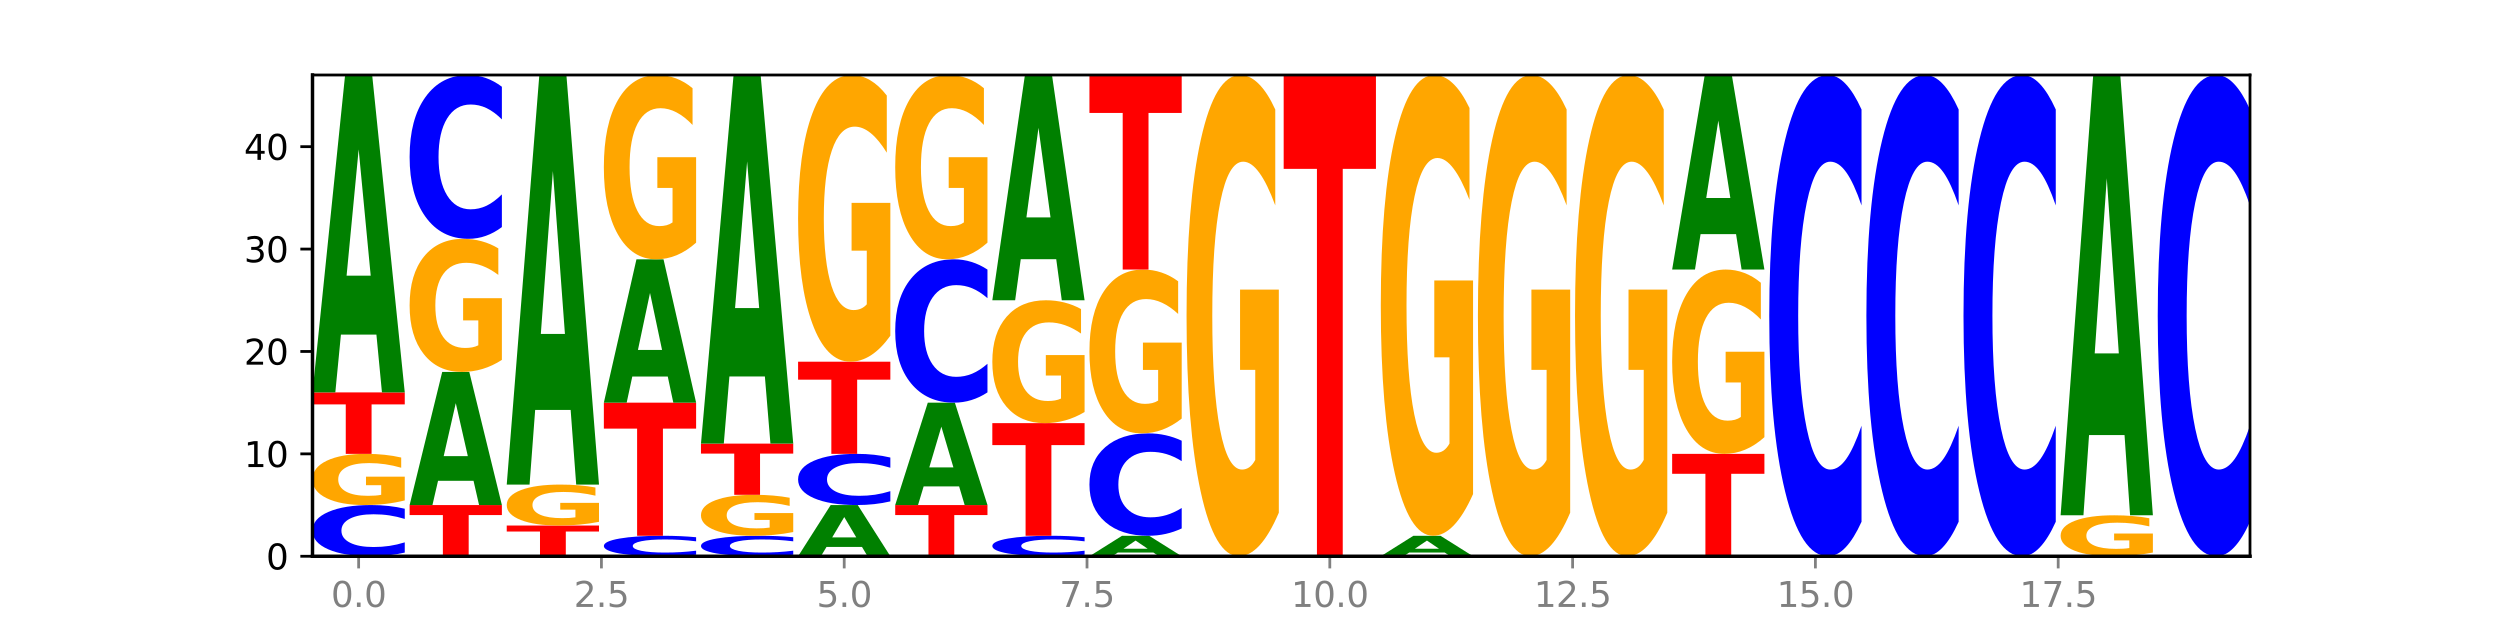
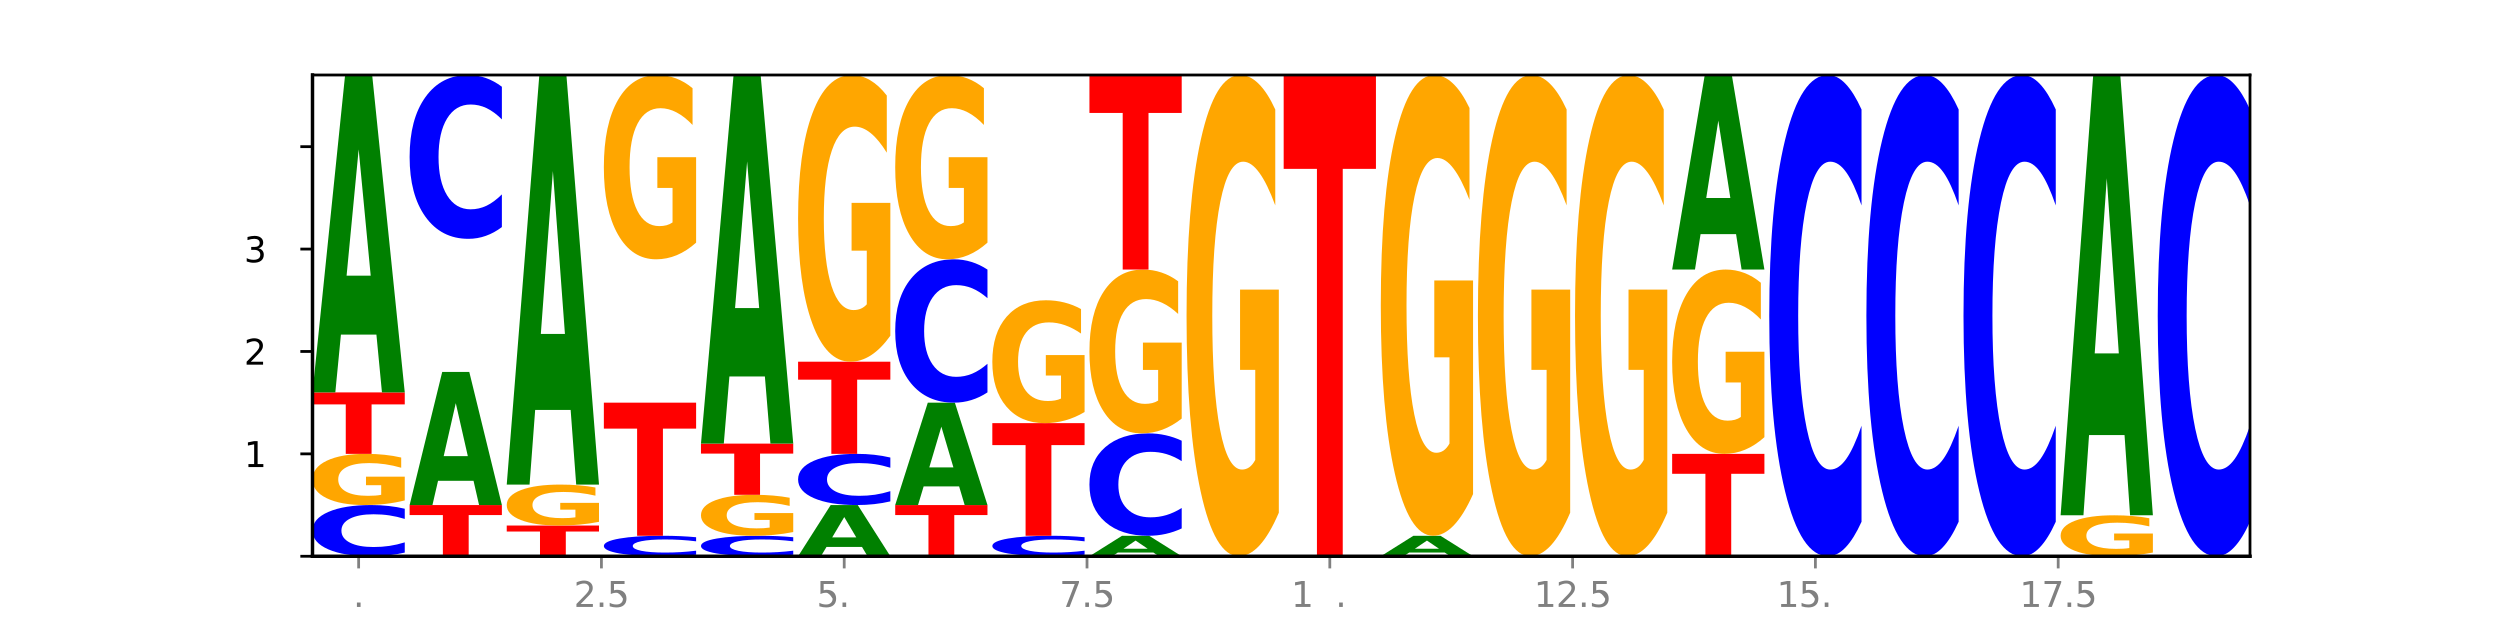
<svg xmlns="http://www.w3.org/2000/svg" xmlns:xlink="http://www.w3.org/1999/xlink" width="720pt" height="180pt" viewBox="0 0 720 180" version="1.1">
  <defs>
    <style type="text/css">*{stroke-linejoin: round; stroke-linecap: butt}</style>
  </defs>
  <g id="figure_1">
    <g id="patch_1">
      <path d="M 0 180  L 720 180  L 720 0  L 0 0  z " style="fill: #ffffff" />
    </g>
    <g id="axes_1">
      <g id="patch_2">
        <path d="M 90 160.2  L 648 160.2  L 648 21.6  L 90 21.6  z " style="fill: #ffffff" />
      </g>
      <g id="line2d_1">
        <path d="M 90 160.2  L 648 160.2  " clip-path="url(#p354370d9e7)" style="fill: none; stroke: #000000; stroke-width: 0.5; stroke-linecap: square" />
      </g>
      <g id="patch_3">
        <path d="M 116.571 159.143  Q 114.349 159.667 111.945 159.932  Q 109.542 160.2 106.924 160.2  Q 99.118 160.2 94.559 158.214  Q 90 156.228 90 152.832  Q 90 149.424 94.559 147.441  Q 99.118 145.455 106.924 145.455  Q 109.542 145.455 111.945 145.723  Q 114.349 145.988 116.571 146.512  L 116.571 149.451  Q 114.329 148.757 112.153 148.434  Q 109.977 148.111 107.574 148.111  Q 103.262 148.111 100.792 149.369  Q 98.328 150.624 98.328 152.832  Q 98.328 155.031 100.792 156.289  Q 103.262 157.544 107.574 157.544  Q 109.977 157.544 112.153 157.221  Q 114.329 156.895 116.571 156.201  L 116.571 159.143  z " clip-path="url(#p354370d9e7)" style="fill: #0000ff" />
      </g>
      <g id="patch_4">
        <path d="M 116.571 144.121  Q 113.892 144.788 111.009 145.123  Q 108.127 145.455 105.054 145.455  Q 98.111 145.455 94.055 143.469  Q 90 141.484 90 138.088  Q 90 134.652 94.127 132.681  Q 98.26 130.711 105.447 130.711  Q 108.216 130.711 110.753 130.979  Q 113.296 131.244 115.547 131.768  L 115.547 134.707  Q 113.225 134.034 110.926 133.702  Q 108.627 133.367 106.317 133.367  Q 102.041 133.367 99.725 134.591  Q 97.408 135.812 97.408 138.088  Q 97.408 140.341 99.641 141.572  Q 101.874 142.799 105.983 142.799  Q 107.103 142.799 108.062 142.729  Q 109.02 142.656 109.783 142.504  L 109.783 139.744  L 105.406 139.744  L 105.406 137.287  L 116.571 137.287  L 116.571 144.121  z " clip-path="url(#p354370d9e7)" style="fill: #ffa600" />
      </g>
      <g id="patch_5">
        <path d="M 90 113.017  L 116.571 113.017  L 116.571 116.468  L 107.012 116.468  L 107.012 130.711  L 99.578 130.711  L 99.578 116.468  L 90 116.468  L 90 113.017  z " clip-path="url(#p354370d9e7)" style="fill: #ff0000" />
      </g>
      <g id="patch_6">
        <path d="M 108.406 96.364  L 98.187 96.364  L 96.574 113.017  L 90 113.017  L 99.388 21.6  L 107.184 21.6  L 116.571 113.017  L 110.003 113.017  L 108.406 96.364  z M 99.817 79.397  L 106.76 79.397  L 103.294 43.034  L 99.817 79.397  z " clip-path="url(#p354370d9e7)" style="fill: #008000" />
      </g>
      <g id="patch_7">
        <path d="M 117.97 145.455  L 144.541 145.455  L 144.541 148.331  L 134.982 148.331  L 134.982 160.2  L 127.548 160.2  L 127.548 148.331  L 117.97 148.331  L 117.97 145.455  z " clip-path="url(#p354370d9e7)" style="fill: #ff0000" />
      </g>
      <g id="patch_8">
        <path d="M 136.376 138.472  L 126.157 138.472  L 124.544 145.455  L 117.97 145.455  L 127.358 107.119  L 135.154 107.119  L 144.541 145.455  L 137.973 145.455  L 136.376 138.472  z M 127.787 131.357  L 134.73 131.357  L 131.264 116.108  L 127.787 131.357  z " clip-path="url(#p354370d9e7)" style="fill: #008000" />
      </g>
      <g id="patch_9">
-         <path d="M 144.541 103.651  Q 141.862 105.385 138.979 106.256  Q 136.097 107.119 133.024 107.119  Q 126.081 107.119 122.025 101.956  Q 117.97 96.793 117.97 87.963  Q 117.97 79.03 122.097 73.907  Q 126.23 68.783 133.417 68.783  Q 136.186 68.783 138.723 69.48  Q 141.266 70.169 143.517 71.531  L 143.517 79.173  Q 141.195 77.423 138.896 76.559  Q 136.597 75.688 134.287 75.688  Q 130.011 75.688 127.695 78.872  Q 125.378 82.047 125.378 87.963  Q 125.378 93.823 127.611 97.022  Q 129.844 100.214 133.953 100.214  Q 135.073 100.214 136.032 100.032  Q 136.99 99.842 137.753 99.446  L 137.753 92.271  L 133.376 92.271  L 133.376 85.88  L 144.541 85.88  L 144.541 103.651  z " clip-path="url(#p354370d9e7)" style="fill: #ffa600" />
-       </g>
+         </g>
      <g id="patch_10">
        <path d="M 144.541 65.401  Q 142.319 67.077 139.915 67.925  Q 137.512 68.783 134.894 68.783  Q 127.088 68.783 122.529 62.428  Q 117.97 56.073 117.97 45.206  Q 117.97 34.3 122.529 27.955  Q 127.088 21.6 134.894 21.6  Q 137.512 21.6 139.915 22.458  Q 142.319 23.306 144.541 24.982  L 144.541 34.387  Q 142.299 32.165 140.123 31.132  Q 137.947 30.099 135.544 30.099  Q 131.232 30.099 128.762 34.124  Q 126.298 38.14 126.298 45.206  Q 126.298 52.243 128.762 56.268  Q 131.232 60.284 135.544 60.284  Q 137.947 60.284 140.123 59.251  Q 142.299 58.208 144.541 55.986  L 144.541 65.401  z " clip-path="url(#p354370d9e7)" style="fill: #0000ff" />
      </g>
      <g id="patch_11">
        <path d="M 145.94 151.353  L 172.511 151.353  L 172.511 153.079  L 162.952 153.079  L 162.952 160.2  L 155.518 160.2  L 155.518 153.079  L 145.94 153.079  L 145.94 151.353  z " clip-path="url(#p354370d9e7)" style="fill: #ff0000" />
      </g>
      <g id="patch_12">
        <path d="M 172.511 150.286  Q 169.832 150.82 166.949 151.088  Q 164.067 151.353 160.994 151.353  Q 154.051 151.353 149.995 149.765  Q 145.94 148.176 145.94 145.459  Q 145.94 142.71 150.067 141.134  Q 154.2 139.557 161.387 139.557  Q 164.156 139.557 166.693 139.772  Q 169.236 139.984 171.487 140.403  L 171.487 142.754  Q 169.165 142.216 166.866 141.95  Q 164.567 141.682 162.257 141.682  Q 157.981 141.682 155.664 142.662  Q 153.348 143.639 153.348 145.459  Q 153.348 147.262 155.581 148.246  Q 157.814 149.228 161.923 149.228  Q 163.043 149.228 164.002 149.172  Q 164.96 149.114 165.723 148.992  L 165.723 146.785  L 161.346 146.785  L 161.346 144.818  L 172.511 144.818  L 172.511 150.286  z " clip-path="url(#p354370d9e7)" style="fill: #ffa600" />
      </g>
      <g id="patch_13">
        <path d="M 164.346 118.069  L 154.127 118.069  L 152.513 139.557  L 145.94 139.557  L 155.328 21.6  L 163.124 21.6  L 172.511 139.557  L 165.943 139.557  L 164.346 118.069  z M 155.757 96.177  L 162.7 96.177  L 159.234 49.257  L 155.757 96.177  z " clip-path="url(#p354370d9e7)" style="fill: #008000" />
      </g>
      <g id="patch_14">
        <path d="M 200.481 159.777  Q 198.259 159.987 195.855 160.093  Q 193.452 160.2 190.834 160.2  Q 183.028 160.2 178.469 159.406  Q 173.91 158.611 173.91 157.253  Q 173.91 155.89 178.469 155.096  Q 183.028 154.302 190.834 154.302  Q 193.452 154.302 195.855 154.409  Q 198.259 154.515 200.481 154.725  L 200.481 155.901  Q 198.238 155.623 196.063 155.494  Q 193.887 155.364 191.483 155.364  Q 187.172 155.364 184.702 155.868  Q 182.238 156.37 182.238 157.253  Q 182.238 158.133 184.702 158.636  Q 187.172 159.138 191.483 159.138  Q 193.887 159.138 196.063 159.008  Q 198.238 158.878 200.481 158.6  L 200.481 159.777  z " clip-path="url(#p354370d9e7)" style="fill: #0000ff" />
      </g>
      <g id="patch_15">
        <path d="M 173.91 115.966  L 200.481 115.966  L 200.481 123.443  L 190.922 123.443  L 190.922 154.302  L 183.488 154.302  L 183.488 123.443  L 173.91 123.443  L 173.91 115.966  z " clip-path="url(#p354370d9e7)" style="fill: #ff0000" />
      </g>
      <g id="patch_16">
-         <path d="M 192.316 108.445  L 182.097 108.445  L 180.483 115.966  L 173.91 115.966  L 183.298 74.681  L 191.093 74.681  L 200.481 115.966  L 193.913 115.966  L 192.316 108.445  z M 183.727 100.783  L 190.67 100.783  L 187.204 84.361  L 183.727 100.783  z " clip-path="url(#p354370d9e7)" style="fill: #008000" />
-       </g>
+         </g>
      <g id="patch_17">
        <path d="M 200.481 69.878  Q 197.801 72.28 194.919 73.486  Q 192.037 74.681 188.964 74.681  Q 182.021 74.681 177.965 67.532  Q 173.91 60.383 173.91 48.157  Q 173.91 35.789 178.037 28.694  Q 182.169 21.6 189.357 21.6  Q 192.126 21.6 194.663 22.565  Q 197.206 23.519 199.457 25.405  L 199.457 35.986  Q 197.134 33.563 194.836 32.367  Q 192.537 31.161 190.227 31.161  Q 185.951 31.161 183.634 35.569  Q 181.318 39.966 181.318 48.157  Q 181.318 56.271 183.551 60.701  Q 185.784 65.12 189.893 65.12  Q 191.013 65.12 191.971 64.867  Q 192.93 64.604 193.692 64.056  L 193.692 54.122  L 189.315 54.122  L 189.315 45.273  L 200.481 45.273  L 200.481 69.878  z " clip-path="url(#p354370d9e7)" style="fill: #ffa600" />
      </g>
      <g id="patch_18">
        <path d="M 228.451 159.777  Q 226.228 159.987 223.825 160.093  Q 221.422 160.2 218.804 160.2  Q 210.998 160.2 206.439 159.406  Q 201.88 158.611 201.88 157.253  Q 201.88 155.89 206.439 155.096  Q 210.998 154.302 218.804 154.302  Q 221.422 154.302 223.825 154.409  Q 226.228 154.515 228.451 154.725  L 228.451 155.901  Q 226.208 155.623 224.033 155.494  Q 221.857 155.364 219.453 155.364  Q 215.142 155.364 212.672 155.868  Q 210.208 156.37 210.208 157.253  Q 210.208 158.133 212.672 158.636  Q 215.142 159.138 219.453 159.138  Q 221.857 159.138 224.033 159.008  Q 226.208 158.878 228.451 158.6  L 228.451 159.777  z " clip-path="url(#p354370d9e7)" style="fill: #0000ff" />
      </g>
      <g id="patch_19">
        <path d="M 228.451 153.235  Q 225.771 153.769 222.889 154.037  Q 220.007 154.302 216.934 154.302  Q 209.99 154.302 205.935 152.713  Q 201.88 151.125 201.88 148.408  Q 201.88 145.659 206.007 144.083  Q 210.139 142.506 217.327 142.506  Q 220.096 142.506 222.633 142.721  Q 225.176 142.933 227.427 143.352  L 227.427 145.703  Q 225.104 145.165 222.806 144.899  Q 220.507 144.631 218.197 144.631  Q 213.921 144.631 211.604 145.611  Q 209.288 146.588 209.288 148.408  Q 209.288 150.211 211.521 151.195  Q 213.754 152.177 217.863 152.177  Q 218.983 152.177 219.941 152.121  Q 220.9 152.063 221.662 151.941  L 221.662 149.733  L 217.285 149.733  L 217.285 147.767  L 228.451 147.767  L 228.451 153.235  z " clip-path="url(#p354370d9e7)" style="fill: #ffa600" />
      </g>
      <g id="patch_20">
        <path d="M 201.88 127.762  L 228.451 127.762  L 228.451 130.637  L 218.892 130.637  L 218.892 142.506  L 211.458 142.506  L 211.458 130.637  L 201.88 130.637  L 201.88 127.762  z " clip-path="url(#p354370d9e7)" style="fill: #ff0000" />
      </g>
      <g id="patch_21">
        <path d="M 220.286 108.422  L 210.067 108.422  L 208.453 127.762  L 201.88 127.762  L 211.267 21.6  L 219.063 21.6  L 228.451 127.762  L 221.883 127.762  L 220.286 108.422  z M 211.697 88.719  L 218.64 88.719  L 215.174 46.491  L 211.697 88.719  z " clip-path="url(#p354370d9e7)" style="fill: #008000" />
      </g>
      <g id="patch_22">
        <path d="M 248.256 157.514  L 238.037 157.514  L 236.423 160.2  L 229.85 160.2  L 239.237 145.455  L 247.033 145.455  L 256.421 160.2  L 249.853 160.2  L 248.256 157.514  z M 239.667 154.777  L 246.61 154.777  L 243.143 148.912  L 239.667 154.777  z " clip-path="url(#p354370d9e7)" style="fill: #008000" />
      </g>
      <g id="patch_23">
        <path d="M 256.421 144.398  Q 254.198 144.922 251.795 145.187  Q 249.392 145.455 246.774 145.455  Q 238.968 145.455 234.409 143.469  Q 229.85 141.484 229.85 138.088  Q 229.85 134.679 234.409 132.696  Q 238.968 130.711 246.774 130.711  Q 249.392 130.711 251.795 130.979  Q 254.198 131.244 256.421 131.768  L 256.421 134.707  Q 254.178 134.012 252.003 133.689  Q 249.827 133.367 247.423 133.367  Q 243.112 133.367 240.642 134.624  Q 238.178 135.879 238.178 138.088  Q 238.178 140.287 240.642 141.545  Q 243.112 142.799 247.423 142.799  Q 249.827 142.799 252.003 142.477  Q 254.178 142.151 256.421 141.456  L 256.421 144.398  z " clip-path="url(#p354370d9e7)" style="fill: #0000ff" />
      </g>
      <g id="patch_24">
        <path d="M 229.85 104.17  L 256.421 104.17  L 256.421 109.346  L 246.862 109.346  L 246.862 130.711  L 239.428 130.711  L 239.428 109.346  L 229.85 109.346  L 229.85 104.17  z " clip-path="url(#p354370d9e7)" style="fill: #ff0000" />
      </g>
      <g id="patch_25">
        <path d="M 256.421 96.699  Q 253.741 100.435 250.859 102.311  Q 247.977 104.17 244.904 104.17  Q 237.96 104.17 233.905 93.049  Q 229.85 81.929 229.85 62.911  Q 229.85 43.671 233.976 32.636  Q 238.109 21.6 245.297 21.6  Q 248.066 21.6 250.603 23.101  Q 253.146 24.585 255.397 27.519  L 255.397 43.978  Q 253.074 40.209 250.776 38.349  Q 248.477 36.473 246.166 36.473  Q 241.891 36.473 239.574 43.33  Q 237.258 50.17 237.258 62.911  Q 237.258 75.532 239.491 82.423  Q 241.724 89.297 245.833 89.297  Q 246.953 89.297 247.911 88.905  Q 248.87 88.495 249.632 87.643  L 249.632 72.189  L 245.255 72.189  L 245.255 58.425  L 256.421 58.425  L 256.421 96.699  z " clip-path="url(#p354370d9e7)" style="fill: #ffa600" />
      </g>
      <g id="patch_26">
        <path d="M 257.82 145.455  L 284.391 145.455  L 284.391 148.331  L 274.831 148.331  L 274.831 160.2  L 267.398 160.2  L 267.398 148.331  L 257.82 148.331  L 257.82 145.455  z " clip-path="url(#p354370d9e7)" style="fill: #ff0000" />
      </g>
      <g id="patch_27">
        <path d="M 276.226 140.083  L 266.007 140.083  L 264.393 145.455  L 257.82 145.455  L 267.207 115.966  L 275.003 115.966  L 284.391 145.455  L 277.823 145.455  L 276.226 140.083  z M 267.636 134.61  L 274.579 134.61  L 271.113 122.88  L 267.636 134.61  z " clip-path="url(#p354370d9e7)" style="fill: #008000" />
      </g>
      <g id="patch_28">
        <path d="M 284.391 113.007  Q 282.168 114.474 279.765 115.215  Q 277.361 115.966 274.744 115.966  Q 266.938 115.966 262.379 110.406  Q 257.82 104.845 257.82 95.336  Q 257.82 85.793 262.379 80.241  Q 266.938 74.681 274.744 74.681  Q 277.361 74.681 279.765 75.431  Q 282.168 76.173 284.391 77.64  L 284.391 85.87  Q 282.148 83.925 279.972 83.021  Q 277.797 82.117 275.393 82.117  Q 271.082 82.117 268.611 85.64  Q 266.148 89.153 266.148 95.336  Q 266.148 101.494 268.611 105.016  Q 271.082 108.529 275.393 108.529  Q 277.797 108.529 279.972 107.625  Q 282.148 106.713 284.391 104.768  L 284.391 113.007  z " clip-path="url(#p354370d9e7)" style="fill: #0000ff" />
      </g>
      <g id="patch_29">
        <path d="M 284.391 69.878  Q 281.711 72.28 278.829 73.486  Q 275.947 74.681 272.874 74.681  Q 265.93 74.681 261.875 67.532  Q 257.82 60.383 257.82 48.157  Q 257.82 35.789 261.946 28.694  Q 266.079 21.6 273.267 21.6  Q 276.036 21.6 278.573 22.565  Q 281.116 23.519 283.367 25.405  L 283.367 35.986  Q 281.044 33.563 278.746 32.367  Q 276.447 31.161 274.136 31.161  Q 269.861 31.161 267.544 35.569  Q 265.228 39.966 265.228 48.157  Q 265.228 56.271 267.461 60.701  Q 269.694 65.12 273.803 65.12  Q 274.922 65.12 275.881 64.867  Q 276.84 64.604 277.602 64.056  L 277.602 54.122  L 273.225 54.122  L 273.225 45.273  L 284.391 45.273  L 284.391 69.878  z " clip-path="url(#p354370d9e7)" style="fill: #ffa600" />
      </g>
      <g id="patch_30">
        <path d="M 312.361 159.777  Q 310.138 159.987 307.735 160.093  Q 305.331 160.2 302.714 160.2  Q 294.908 160.2 290.349 159.406  Q 285.789 158.611 285.789 157.253  Q 285.789 155.89 290.349 155.096  Q 294.908 154.302 302.714 154.302  Q 305.331 154.302 307.735 154.409  Q 310.138 154.515 312.361 154.725  L 312.361 155.901  Q 310.118 155.623 307.942 155.494  Q 305.767 155.364 303.363 155.364  Q 299.052 155.364 296.581 155.868  Q 294.118 156.37 294.118 157.253  Q 294.118 158.133 296.581 158.636  Q 299.052 159.138 303.363 159.138  Q 305.767 159.138 307.942 159.008  Q 310.118 158.878 312.361 158.6  L 312.361 159.777  z " clip-path="url(#p354370d9e7)" style="fill: #0000ff" />
      </g>
      <g id="patch_31">
        <path d="M 285.789 121.864  L 312.361 121.864  L 312.361 128.19  L 302.801 128.19  L 302.801 154.302  L 295.368 154.302  L 295.368 128.19  L 285.789 128.19  L 285.789 121.864  z " clip-path="url(#p354370d9e7)" style="fill: #ff0000" />
      </g>
      <g id="patch_32">
        <path d="M 312.361 118.662  Q 309.681 120.263 306.799 121.067  Q 303.917 121.864 300.844 121.864  Q 293.9 121.864 289.845 117.098  Q 285.789 112.332 285.789 104.181  Q 285.789 95.936 289.916 91.206  Q 294.049 86.477 301.237 86.477  Q 304.006 86.477 306.543 87.12  Q 309.086 87.756 311.337 89.013  L 311.337 96.067  Q 309.014 94.452 306.716 93.655  Q 304.417 92.851 302.106 92.851  Q 297.831 92.851 295.514 95.789  Q 293.198 98.721 293.198 104.181  Q 293.198 109.591 295.431 112.544  Q 297.664 115.49 301.773 115.49  Q 302.892 115.49 303.851 115.321  Q 304.81 115.146 305.572 114.781  L 305.572 108.158  L 301.195 108.158  L 301.195 102.259  L 312.361 102.259  L 312.361 118.662  z " clip-path="url(#p354370d9e7)" style="fill: #ffa600" />
      </g>
      <g id="patch_33">
-         <path d="M 304.196 74.658  L 293.977 74.658  L 292.363 86.477  L 285.789 86.477  L 295.177 21.6  L 302.973 21.6  L 312.361 86.477  L 305.793 86.477  L 304.196 74.658  z M 295.606 62.617  L 302.549 62.617  L 299.083 36.811  L 295.606 62.617  z " clip-path="url(#p354370d9e7)" style="fill: #008000" />
-       </g>
+         </g>
      <g id="patch_34">
        <path d="M 332.165 159.126  L 321.947 159.126  L 320.333 160.2  L 313.759 160.2  L 323.147 154.302  L 330.943 154.302  L 340.331 160.2  L 333.763 160.2  L 332.165 159.126  z M 323.576 158.031  L 330.519 158.031  L 327.053 155.685  L 323.576 158.031  z " clip-path="url(#p354370d9e7)" style="fill: #008000" />
      </g>
      <g id="patch_35">
        <path d="M 340.331 152.188  Q 338.108 153.236 335.705 153.766  Q 333.301 154.302 330.684 154.302  Q 322.878 154.302 318.319 150.33  Q 313.759 146.359 313.759 139.567  Q 313.759 132.75 318.319 128.784  Q 322.878 124.813 330.684 124.813  Q 333.301 124.813 335.705 125.349  Q 338.108 125.879 340.331 126.927  L 340.331 132.805  Q 338.088 131.416 335.912 130.77  Q 333.737 130.125 331.333 130.125  Q 327.022 130.125 324.551 132.64  Q 322.088 135.15 322.088 139.567  Q 322.088 143.965 324.551 146.481  Q 327.022 148.99 331.333 148.99  Q 333.737 148.99 335.912 148.345  Q 338.088 147.693 340.331 146.304  L 340.331 152.188  z " clip-path="url(#p354370d9e7)" style="fill: #0000ff" />
      </g>
      <g id="patch_36">
        <path d="M 340.331 120.544  Q 337.651 122.678 334.769 123.75  Q 331.887 124.813 328.814 124.813  Q 321.87 124.813 317.815 118.458  Q 313.759 112.103 313.759 101.236  Q 313.759 90.242 317.886 83.936  Q 322.019 77.63 329.207 77.63  Q 331.976 77.63 334.513 78.487  Q 337.056 79.335 339.307 81.012  L 339.307 90.417  Q 336.984 88.263 334.685 87.201  Q 332.387 86.129 330.076 86.129  Q 325.801 86.129 323.484 90.047  Q 321.167 93.955 321.167 101.236  Q 321.167 108.448 323.401 112.386  Q 325.634 116.314 329.743 116.314  Q 330.862 116.314 331.821 116.09  Q 332.78 115.856 333.542 115.368  L 333.542 106.538  L 329.165 106.538  L 329.165 98.673  L 340.331 98.673  L 340.331 120.544  z " clip-path="url(#p354370d9e7)" style="fill: #ffa600" />
      </g>
      <g id="patch_37">
        <path d="M 313.759 21.6  L 340.331 21.6  L 340.331 32.527  L 330.771 32.527  L 330.771 77.63  L 323.337 77.63  L 323.337 32.527  L 313.759 32.527  L 313.759 21.6  z " clip-path="url(#p354370d9e7)" style="fill: #ff0000" />
      </g>
      <g id="patch_38">
        <path d="M 368.301 147.66  Q 365.621 153.93 362.739 157.079  Q 359.856 160.2 356.784 160.2  Q 349.84 160.2 345.785 141.533  Q 341.729 122.866 341.729 90.943  Q 341.729 58.648 345.856 40.124  Q 349.989 21.6 357.177 21.6  Q 359.946 21.6 362.483 24.119  Q 365.025 26.61 367.276 31.535  L 367.276 59.163  Q 364.954 52.836 362.655 49.715  Q 360.357 46.566 358.046 46.566  Q 353.77 46.566 351.454 58.075  Q 349.137 69.556 349.137 90.943  Q 349.137 112.129 351.371 123.696  Q 353.604 135.234 357.713 135.234  Q 358.832 135.234 359.791 134.576  Q 360.75 133.889 361.512 132.457  L 361.512 106.518  L 357.135 106.518  L 357.135 83.413  L 368.301 83.413  L 368.301 147.66  z " clip-path="url(#p354370d9e7)" style="fill: #ffa600" />
      </g>
      <g id="patch_39">
        <path d="M 369.699 21.6  L 396.271 21.6  L 396.271 48.631  L 386.711 48.631  L 386.711 160.2  L 379.277 160.2  L 379.277 48.631  L 369.699 48.631  L 369.699 21.6  z " clip-path="url(#p354370d9e7)" style="fill: #ff0000" />
      </g>
      <g id="patch_40">
        <path d="M 416.075 159.126  L 405.856 159.126  L 404.243 160.2  L 397.669 160.2  L 407.057 154.302  L 414.853 154.302  L 424.241 160.2  L 417.672 160.2  L 416.075 159.126  z M 407.486 158.031  L 414.429 158.031  L 410.963 155.685  L 407.486 158.031  z " clip-path="url(#p354370d9e7)" style="fill: #008000" />
      </g>
      <g id="patch_41">
        <path d="M 424.241 142.296  Q 421.561 148.299 418.679 151.314  Q 415.796 154.302 412.724 154.302  Q 405.78 154.302 401.725 136.429  Q 397.669 118.557 397.669 87.992  Q 397.669 57.071 401.796 39.336  Q 405.929 21.6 413.117 21.6  Q 415.886 21.6 418.423 24.012  Q 420.965 26.397 423.216 31.112  L 423.216 57.565  Q 420.894 51.507 418.595 48.519  Q 416.297 45.503 413.986 45.503  Q 409.71 45.503 407.394 56.523  Q 405.077 67.515 405.077 87.992  Q 405.077 108.277 407.31 119.352  Q 409.544 130.399 413.653 130.399  Q 414.772 130.399 415.731 129.768  Q 416.69 129.11 417.452 127.74  L 417.452 102.904  L 413.075 102.904  L 413.075 80.783  L 424.241 80.783  L 424.241 142.296  z " clip-path="url(#p354370d9e7)" style="fill: #ffa600" />
      </g>
      <g id="patch_42">
        <path d="M 452.211 147.66  Q 449.531 153.93 446.649 157.079  Q 443.766 160.2 440.693 160.2  Q 433.75 160.2 429.694 141.533  Q 425.639 122.866 425.639 90.943  Q 425.639 58.648 429.766 40.124  Q 433.899 21.6 441.086 21.6  Q 443.856 21.6 446.392 24.119  Q 448.935 26.61 451.186 31.535  L 451.186 59.163  Q 448.864 52.836 446.565 49.715  Q 444.266 46.566 441.956 46.566  Q 437.68 46.566 435.364 58.075  Q 433.047 69.556 433.047 90.943  Q 433.047 112.129 435.28 123.696  Q 437.513 135.234 441.622 135.234  Q 442.742 135.234 443.701 134.576  Q 444.66 133.889 445.422 132.457  L 445.422 106.518  L 441.045 106.518  L 441.045 83.413  L 452.211 83.413  L 452.211 147.66  z " clip-path="url(#p354370d9e7)" style="fill: #ffa600" />
      </g>
      <g id="patch_43">
        <path d="M 480.18 147.66  Q 477.501 153.93 474.618 157.079  Q 471.736 160.2 468.663 160.2  Q 461.72 160.2 457.664 141.533  Q 453.609 122.866 453.609 90.943  Q 453.609 58.648 457.736 40.124  Q 461.869 21.6 469.056 21.6  Q 471.826 21.6 474.362 24.119  Q 476.905 26.61 479.156 31.535  L 479.156 59.163  Q 476.834 52.836 474.535 49.715  Q 472.236 46.566 469.926 46.566  Q 465.65 46.566 463.334 58.075  Q 461.017 69.556 461.017 90.943  Q 461.017 112.129 463.25 123.696  Q 465.483 135.234 469.592 135.234  Q 470.712 135.234 471.671 134.576  Q 472.629 133.889 473.392 132.457  L 473.392 106.518  L 469.015 106.518  L 469.015 83.413  L 480.18 83.413  L 480.18 147.66  z " clip-path="url(#p354370d9e7)" style="fill: #ffa600" />
      </g>
      <g id="patch_44">
        <path d="M 481.579 130.711  L 508.15 130.711  L 508.15 136.462  L 498.591 136.462  L 498.591 160.2  L 491.157 160.2  L 491.157 136.462  L 481.579 136.462  L 481.579 130.711  z " clip-path="url(#p354370d9e7)" style="fill: #ff0000" />
      </g>
      <g id="patch_45">
        <path d="M 508.15 125.908  Q 505.471 128.309 502.588 129.515  Q 499.706 130.711 496.633 130.711  Q 489.69 130.711 485.634 123.562  Q 481.579 116.412 481.579 104.187  Q 481.579 91.818 485.706 84.724  Q 489.839 77.63 497.026 77.63  Q 499.795 77.63 502.332 78.595  Q 504.875 79.549 507.126 81.435  L 507.126 92.016  Q 504.804 89.592 502.505 88.397  Q 500.206 87.191 497.896 87.191  Q 493.62 87.191 491.304 91.599  Q 488.987 95.996 488.987 104.187  Q 488.987 112.301 491.22 116.73  Q 493.453 121.149 497.562 121.149  Q 498.682 121.149 499.641 120.897  Q 500.599 120.634 501.362 120.086  L 501.362 110.152  L 496.985 110.152  L 496.985 101.303  L 508.15 101.303  L 508.15 125.908  z " clip-path="url(#p354370d9e7)" style="fill: #ffa600" />
      </g>
      <g id="patch_46">
        <path d="M 499.985 67.423  L 489.766 67.423  L 488.153 77.63  L 481.579 77.63  L 490.967 21.6  L 498.763 21.6  L 508.15 77.63  L 501.582 77.63  L 499.985 67.423  z M 491.396 57.024  L 498.339 57.024  L 494.873 34.737  L 491.396 57.024  z " clip-path="url(#p354370d9e7)" style="fill: #008000" />
      </g>
      <g id="patch_47">
        <path d="M 536.12 150.265  Q 533.898 155.19 531.494 157.681  Q 529.091 160.2 526.473 160.2  Q 518.667 160.2 514.108 141.533  Q 509.549 122.866 509.549 90.943  Q 509.549 58.905 514.108 40.267  Q 518.667 21.6 526.473 21.6  Q 529.091 21.6 531.494 24.119  Q 533.898 26.61 536.12 31.535  L 536.12 59.163  Q 533.878 52.635 531.702 49.601  Q 529.526 46.566 527.123 46.566  Q 522.811 46.566 520.341 58.39  Q 517.877 70.186 517.877 90.943  Q 517.877 111.614 520.341 123.439  Q 522.811 135.234 527.123 135.234  Q 529.526 135.234 531.702 132.199  Q 533.878 129.136 536.12 122.608  L 536.12 150.265  z " clip-path="url(#p354370d9e7)" style="fill: #0000ff" />
      </g>
      <g id="patch_48">
        <path d="M 564.09 150.265  Q 561.868 155.19 559.464 157.681  Q 557.061 160.2 554.443 160.2  Q 546.637 160.2 542.078 141.533  Q 537.519 122.866 537.519 90.943  Q 537.519 58.905 542.078 40.267  Q 546.637 21.6 554.443 21.6  Q 557.061 21.6 559.464 24.119  Q 561.868 26.61 564.09 31.535  L 564.09 59.163  Q 561.847 52.635 559.672 49.601  Q 557.496 46.566 555.092 46.566  Q 550.781 46.566 548.311 58.39  Q 545.847 70.186 545.847 90.943  Q 545.847 111.614 548.311 123.439  Q 550.781 135.234 555.092 135.234  Q 557.496 135.234 559.672 132.199  Q 561.847 129.136 564.09 122.608  L 564.09 150.265  z " clip-path="url(#p354370d9e7)" style="fill: #0000ff" />
      </g>
      <g id="patch_49">
        <path d="M 592.06 150.265  Q 589.837 155.19 587.434 157.681  Q 585.031 160.2 582.413 160.2  Q 574.607 160.2 570.048 141.533  Q 565.489 122.866 565.489 90.943  Q 565.489 58.905 570.048 40.267  Q 574.607 21.6 582.413 21.6  Q 585.031 21.6 587.434 24.119  Q 589.837 26.61 592.06 31.535  L 592.06 59.163  Q 589.817 52.635 587.642 49.601  Q 585.466 46.566 583.062 46.566  Q 578.751 46.566 576.281 58.39  Q 573.817 70.186 573.817 90.943  Q 573.817 111.614 576.281 123.439  Q 578.751 135.234 583.062 135.234  Q 585.466 135.234 587.642 132.199  Q 589.817 129.136 592.06 122.608  L 592.06 150.265  z " clip-path="url(#p354370d9e7)" style="fill: #0000ff" />
      </g>
      <g id="patch_50">
        <path d="M 620.03 159.133  Q 617.35 159.666 614.468 159.934  Q 611.586 160.2 608.513 160.2  Q 601.569 160.2 597.514 158.611  Q 593.459 157.023 593.459 154.306  Q 593.459 151.557 597.585 149.981  Q 601.718 148.404 608.906 148.404  Q 611.675 148.404 614.212 148.619  Q 616.755 148.831 619.006 149.25  L 619.006 151.601  Q 616.683 151.063 614.385 150.797  Q 612.086 150.529 609.775 150.529  Q 605.5 150.529 603.183 151.509  Q 600.867 152.486 600.867 154.306  Q 600.867 156.109 603.1 157.093  Q 605.333 158.075 609.442 158.075  Q 610.562 158.075 611.52 158.019  Q 612.479 157.961 613.241 157.839  L 613.241 155.631  L 608.864 155.631  L 608.864 153.665  L 620.03 153.665  L 620.03 159.133  z " clip-path="url(#p354370d9e7)" style="fill: #ffa600" />
      </g>
      <g id="patch_51">
        <path d="M 611.865 125.304  L 601.646 125.304  L 600.032 148.404  L 593.459 148.404  L 602.846 21.6  L 610.642 21.6  L 620.03 148.404  L 613.462 148.404  L 611.865 125.304  z M 603.276 101.77  L 610.219 101.77  L 606.753 51.331  L 603.276 101.77  z " clip-path="url(#p354370d9e7)" style="fill: #008000" />
      </g>
      <g id="patch_52">
        <path d="M 648 150.265  Q 645.777 155.19 643.374 157.681  Q 640.971 160.2 638.353 160.2  Q 630.547 160.2 625.988 141.533  Q 621.429 122.866 621.429 90.943  Q 621.429 58.905 625.988 40.267  Q 630.547 21.6 638.353 21.6  Q 640.971 21.6 643.374 24.119  Q 645.777 26.61 648 31.535  L 648 59.163  Q 645.757 52.635 643.581 49.601  Q 641.406 46.566 639.002 46.566  Q 634.691 46.566 632.22 58.39  Q 629.757 70.186 629.757 90.943  Q 629.757 111.614 632.22 123.439  Q 634.691 135.234 639.002 135.234  Q 641.406 135.234 643.581 132.199  Q 645.757 129.136 648 122.608  L 648 150.265  z " clip-path="url(#p354370d9e7)" style="fill: #0000ff" />
      </g>
      <g id="matplotlib.axis_1">
        <g id="xtick_1">
          <g id="line2d_2">
            <defs>
              <path id="m299b7dd55e" d="M 0 0  L 0 3.5  " style="stroke: #808080; stroke-width: 0.8" />
            </defs>
            <g>
              <use xlink:href="#m299b7dd55e" x="103.286" y="160.2" style="fill: #808080; stroke: #808080; stroke-width: 0.8" />
            </g>
          </g>
          <g id="text_1">
            <g style="fill: #808080" transform="translate(95.334 174.798) scale(0.1 -0.1)">
              <defs>
-                 <path id="DejaVuSans-30" d="M 2034 4250  Q 1547 4250 1301 3770  Q 1056 3291 1056 2328  Q 1056 1369 1301 889  Q 1547 409 2034 409  Q 2525 409 2770 889  Q 3016 1369 3016 2328  Q 3016 3291 2770 3770  Q 2525 4250 2034 4250  z M 2034 4750  Q 2819 4750 3233 4129  Q 3647 3509 3647 2328  Q 3647 1150 3233 529  Q 2819 -91 2034 -91  Q 1250 -91 836 529  Q 422 1150 422 2328  Q 422 3509 836 4129  Q 1250 4750 2034 4750  z " transform="scale(0.016)" />
                <path id="DejaVuSans-2e" d="M 684 794  L 1344 794  L 1344 0  L 684 0  L 684 794  z " transform="scale(0.016)" />
              </defs>
              <use xlink:href="#DejaVuSans-30" />
              <use xlink:href="#DejaVuSans-2e" x="63.623" />
              <use xlink:href="#DejaVuSans-30" x="95.41" />
            </g>
          </g>
        </g>
        <g id="xtick_2">
          <g id="line2d_3">
            <g>
              <use xlink:href="#m299b7dd55e" x="173.211" y="160.2" style="fill: #808080; stroke: #808080; stroke-width: 0.8" />
            </g>
          </g>
          <g id="text_2">
            <g style="fill: #808080" transform="translate(165.259 174.798) scale(0.1 -0.1)">
              <defs>
                <path id="DejaVuSans-32" d="M 1228 531  L 3431 531  L 3431 0  L 469 0  L 469 531  Q 828 903 1448 1529  Q 2069 2156 2228 2338  Q 2531 2678 2651 2914  Q 2772 3150 2772 3378  Q 2772 3750 2511 3984  Q 2250 4219 1831 4219  Q 1534 4219 1204 4116  Q 875 4013 500 3803  L 500 4441  Q 881 4594 1212 4672  Q 1544 4750 1819 4750  Q 2544 4750 2975 4387  Q 3406 4025 3406 3419  Q 3406 3131 3298 2873  Q 3191 2616 2906 2266  Q 2828 2175 2409 1742  Q 1991 1309 1228 531  z " transform="scale(0.016)" />
-                 <path id="DejaVuSans-35" d="M 691 4666  L 3169 4666  L 3169 4134  L 1269 4134  L 1269 2991  Q 1406 3038 1543 3061  Q 1681 3084 1819 3084  Q 2600 3084 3056 2656  Q 3513 2228 3513 1497  Q 3513 744 3044 326  Q 2575 -91 1722 -91  Q 1428 -91 1123 -41  Q 819 9 494 109  L 494 744  Q 775 591 1075 516  Q 1375 441 1709 441  Q 2250 441 2565 725  Q 2881 1009 2881 1497  Q 2881 1984 2565 2268  Q 2250 2553 1709 2553  Q 1456 2553 1204 2497  Q 953 2441 691 2322  L 691 4666  z " transform="scale(0.016)" />
+                 <path id="DejaVuSans-35" d="M 691 4666  L 3169 4666  L 3169 4134  L 1269 4134  L 1269 2991  Q 1406 3038 1543 3061  Q 1681 3084 1819 3084  Q 2600 3084 3056 2656  Q 3513 2228 3513 1497  Q 3513 744 3044 326  Q 2575 -91 1722 -91  Q 1428 -91 1123 -41  Q 819 9 494 109  L 494 744  Q 775 591 1075 516  Q 1375 441 1709 441  Q 2250 441 2565 725  Q 2881 1009 2881 1497  Q 2250 2553 1709 2553  Q 1456 2553 1204 2497  Q 953 2441 691 2322  L 691 4666  z " transform="scale(0.016)" />
              </defs>
              <use xlink:href="#DejaVuSans-32" />
              <use xlink:href="#DejaVuSans-2e" x="63.623" />
              <use xlink:href="#DejaVuSans-35" x="95.41" />
            </g>
          </g>
        </g>
        <g id="xtick_3">
          <g id="line2d_4">
            <g>
              <use xlink:href="#m299b7dd55e" x="243.135" y="160.2" style="fill: #808080; stroke: #808080; stroke-width: 0.8" />
            </g>
          </g>
          <g id="text_3">
            <g style="fill: #808080" transform="translate(235.184 174.798) scale(0.1 -0.1)">
              <use xlink:href="#DejaVuSans-35" />
              <use xlink:href="#DejaVuSans-2e" x="63.623" />
              <use xlink:href="#DejaVuSans-30" x="95.41" />
            </g>
          </g>
        </g>
        <g id="xtick_4">
          <g id="line2d_5">
            <g>
              <use xlink:href="#m299b7dd55e" x="313.06" y="160.2" style="fill: #808080; stroke: #808080; stroke-width: 0.8" />
            </g>
          </g>
          <g id="text_4">
            <g style="fill: #808080" transform="translate(305.109 174.798) scale(0.1 -0.1)">
              <defs>
                <path id="DejaVuSans-37" d="M 525 4666  L 3525 4666  L 3525 4397  L 1831 0  L 1172 0  L 2766 4134  L 525 4134  L 525 4666  z " transform="scale(0.016)" />
              </defs>
              <use xlink:href="#DejaVuSans-37" />
              <use xlink:href="#DejaVuSans-2e" x="63.623" />
              <use xlink:href="#DejaVuSans-35" x="95.41" />
            </g>
          </g>
        </g>
        <g id="xtick_5">
          <g id="line2d_6">
            <g>
              <use xlink:href="#m299b7dd55e" x="382.985" y="160.2" style="fill: #808080; stroke: #808080; stroke-width: 0.8" />
            </g>
          </g>
          <g id="text_5">
            <g style="fill: #808080" transform="translate(371.852 174.798) scale(0.1 -0.1)">
              <defs>
                <path id="DejaVuSans-31" d="M 794 531  L 1825 531  L 1825 4091  L 703 3866  L 703 4441  L 1819 4666  L 2450 4666  L 2450 531  L 3481 531  L 3481 0  L 794 0  L 794 531  z " transform="scale(0.016)" />
              </defs>
              <use xlink:href="#DejaVuSans-31" />
              <use xlink:href="#DejaVuSans-30" x="63.623" />
              <use xlink:href="#DejaVuSans-2e" x="127.246" />
              <use xlink:href="#DejaVuSans-30" x="159.033" />
            </g>
          </g>
        </g>
        <g id="xtick_6">
          <g id="line2d_7">
            <g>
              <use xlink:href="#m299b7dd55e" x="452.91" y="160.2" style="fill: #808080; stroke: #808080; stroke-width: 0.8" />
            </g>
          </g>
          <g id="text_6">
            <g style="fill: #808080" transform="translate(441.777 174.798) scale(0.1 -0.1)">
              <use xlink:href="#DejaVuSans-31" />
              <use xlink:href="#DejaVuSans-32" x="63.623" />
              <use xlink:href="#DejaVuSans-2e" x="127.246" />
              <use xlink:href="#DejaVuSans-35" x="159.033" />
            </g>
          </g>
        </g>
        <g id="xtick_7">
          <g id="line2d_8">
            <g>
              <use xlink:href="#m299b7dd55e" x="522.835" y="160.2" style="fill: #808080; stroke: #808080; stroke-width: 0.8" />
            </g>
          </g>
          <g id="text_7">
            <g style="fill: #808080" transform="translate(511.702 174.798) scale(0.1 -0.1)">
              <use xlink:href="#DejaVuSans-31" />
              <use xlink:href="#DejaVuSans-35" x="63.623" />
              <use xlink:href="#DejaVuSans-2e" x="127.246" />
              <use xlink:href="#DejaVuSans-30" x="159.033" />
            </g>
          </g>
        </g>
        <g id="xtick_8">
          <g id="line2d_9">
            <g>
              <use xlink:href="#m299b7dd55e" x="592.759" y="160.2" style="fill: #808080; stroke: #808080; stroke-width: 0.8" />
            </g>
          </g>
          <g id="text_8">
            <g style="fill: #808080" transform="translate(581.627 174.798) scale(0.1 -0.1)">
              <use xlink:href="#DejaVuSans-31" />
              <use xlink:href="#DejaVuSans-37" x="63.623" />
              <use xlink:href="#DejaVuSans-2e" x="127.246" />
              <use xlink:href="#DejaVuSans-35" x="159.033" />
            </g>
          </g>
        </g>
      </g>
      <g id="matplotlib.axis_2">
        <g id="ytick_1">
          <g id="line2d_10">
            <defs>
              <path id="m5fb07d77b1" d="M 0 0  L -3.5 0  " style="stroke: #000000; stroke-width: 0.8" />
            </defs>
            <g>
              <use xlink:href="#m5fb07d77b1" x="90" y="160.2" style="stroke: #000000; stroke-width: 0.8" />
            </g>
          </g>
          <g id="text_9">
            <g transform="translate(76.638 163.999) scale(0.1 -0.1)">
              <use xlink:href="#DejaVuSans-30" />
            </g>
          </g>
        </g>
        <g id="ytick_2">
          <g id="line2d_11">
            <g>
              <use xlink:href="#m5fb07d77b1" x="90" y="130.711" style="stroke: #000000; stroke-width: 0.8" />
            </g>
          </g>
          <g id="text_10">
            <g transform="translate(70.275 134.51) scale(0.1 -0.1)">
              <use xlink:href="#DejaVuSans-31" />
              <use xlink:href="#DejaVuSans-30" x="63.623" />
            </g>
          </g>
        </g>
        <g id="ytick_3">
          <g id="line2d_12">
            <g>
              <use xlink:href="#m5fb07d77b1" x="90" y="101.221" style="stroke: #000000; stroke-width: 0.8" />
            </g>
          </g>
          <g id="text_11">
            <g transform="translate(70.275 105.02) scale(0.1 -0.1)">
              <use xlink:href="#DejaVuSans-32" />
              <use xlink:href="#DejaVuSans-30" x="63.623" />
            </g>
          </g>
        </g>
        <g id="ytick_4">
          <g id="line2d_13">
            <g>
              <use xlink:href="#m5fb07d77b1" x="90" y="71.732" style="stroke: #000000; stroke-width: 0.8" />
            </g>
          </g>
          <g id="text_12">
            <g transform="translate(70.275 75.531) scale(0.1 -0.1)">
              <defs>
                <path id="DejaVuSans-33" d="M 2597 2516  Q 3050 2419 3304 2112  Q 3559 1806 3559 1356  Q 3559 666 3084 287  Q 2609 -91 1734 -91  Q 1441 -91 1130 -33  Q 819 25 488 141  L 488 750  Q 750 597 1062 519  Q 1375 441 1716 441  Q 2309 441 2620 675  Q 2931 909 2931 1356  Q 2931 1769 2642 2001  Q 2353 2234 1838 2234  L 1294 2234  L 1294 2753  L 1863 2753  Q 2328 2753 2575 2939  Q 2822 3125 2822 3475  Q 2822 3834 2567 4026  Q 2313 4219 1838 4219  Q 1578 4219 1281 4162  Q 984 4106 628 3988  L 628 4550  Q 988 4650 1302 4700  Q 1616 4750 1894 4750  Q 2613 4750 3031 4423  Q 3450 4097 3450 3541  Q 3450 3153 3228 2886  Q 3006 2619 2597 2516  z " transform="scale(0.016)" />
              </defs>
              <use xlink:href="#DejaVuSans-33" />
              <use xlink:href="#DejaVuSans-30" x="63.623" />
            </g>
          </g>
        </g>
        <g id="ytick_5">
          <g id="line2d_14">
            <g>
              <use xlink:href="#m5fb07d77b1" x="90" y="42.243" style="stroke: #000000; stroke-width: 0.8" />
            </g>
          </g>
          <g id="text_13">
            <g transform="translate(70.275 46.042) scale(0.1 -0.1)">
              <defs>
-                 <path id="DejaVuSans-34" d="M 2419 4116  L 825 1625  L 2419 1625  L 2419 4116  z M 2253 4666  L 3047 4666  L 3047 1625  L 3713 1625  L 3713 1100  L 3047 1100  L 3047 0  L 2419 0  L 2419 1100  L 313 1100  L 313 1709  L 2253 4666  z " transform="scale(0.016)" />
-               </defs>
+                 </defs>
              <use xlink:href="#DejaVuSans-34" />
              <use xlink:href="#DejaVuSans-30" x="63.623" />
            </g>
          </g>
        </g>
      </g>
      <g id="patch_53">
        <path d="M 90 160.2  L 90 21.6  " style="fill: none; stroke: #000000; stroke-linejoin: miter; stroke-linecap: square" />
      </g>
      <g id="patch_54">
        <path d="M 648 160.2  L 648 21.6  " style="fill: none; stroke: #000000; stroke-width: 0.8; stroke-linejoin: miter; stroke-linecap: square" />
      </g>
      <g id="patch_55">
        <path d="M 90 160.2  L 648 160.2  " style="fill: none; stroke: #000000; stroke-linejoin: miter; stroke-linecap: square" />
      </g>
      <g id="patch_56">
        <path d="M 90 21.6  L 648 21.6  " style="fill: none; stroke: #000000; stroke-width: 0.8; stroke-linejoin: miter; stroke-linecap: square" />
      </g>
    </g>
  </g>
  <defs>
    <clipPath id="p354370d9e7">
      <rect x="90" y="21.6" width="558" height="138.6" />
    </clipPath>
  </defs>
</svg>